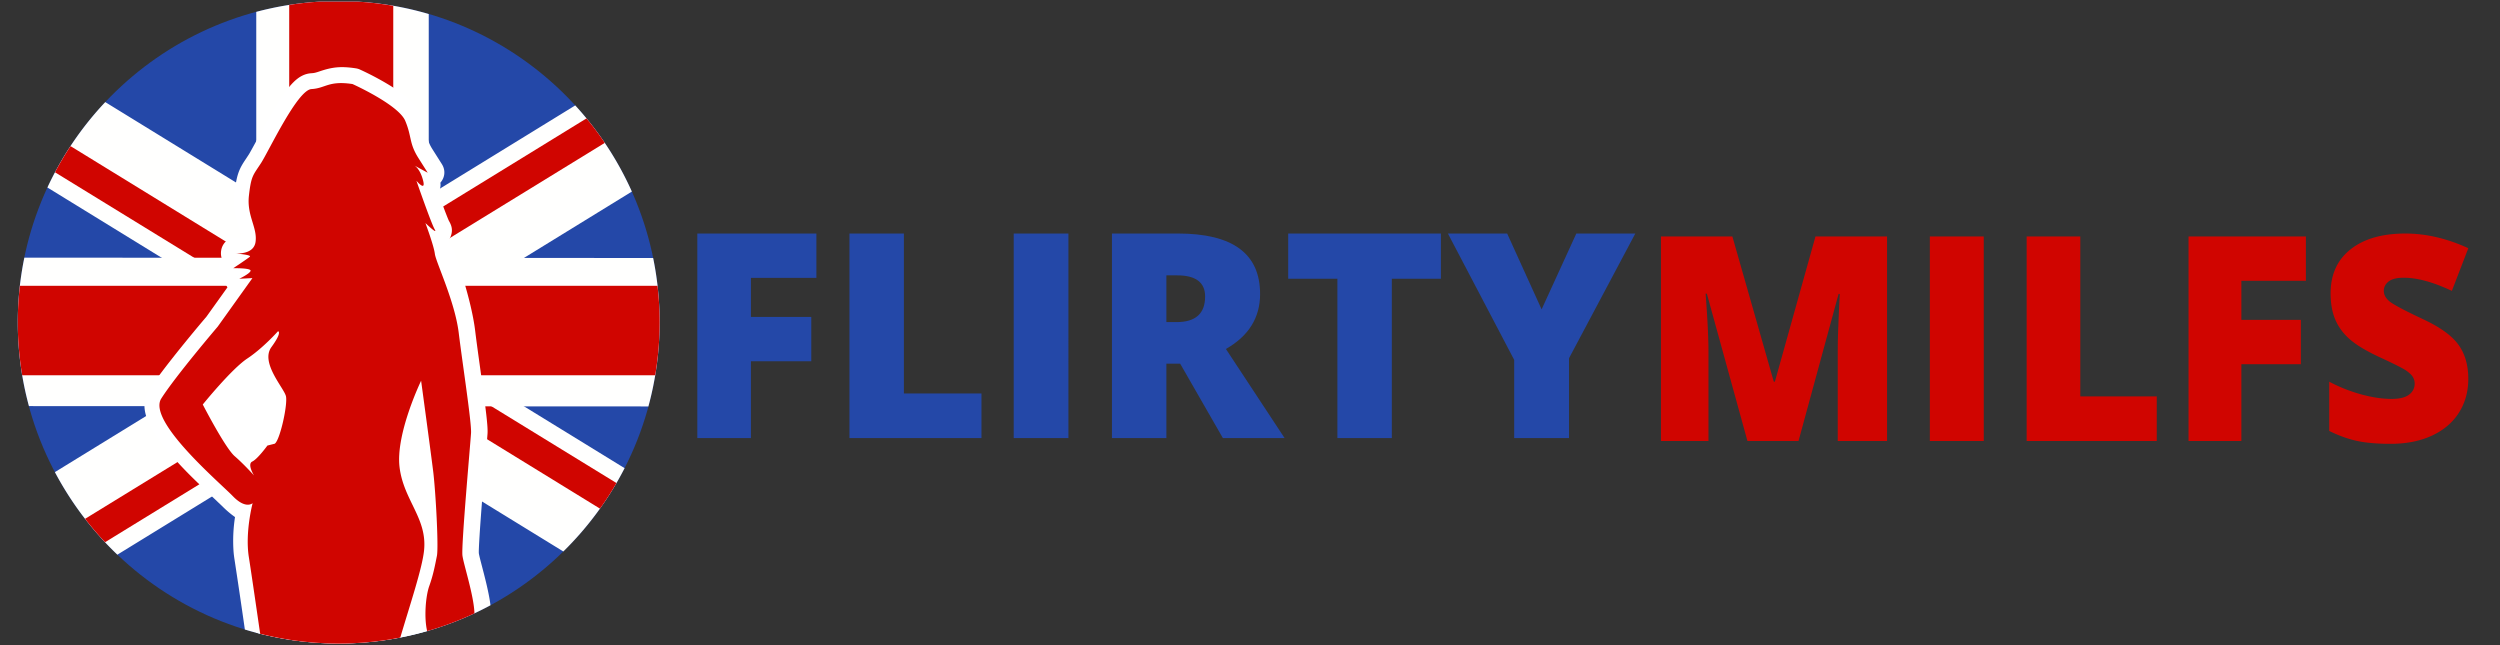
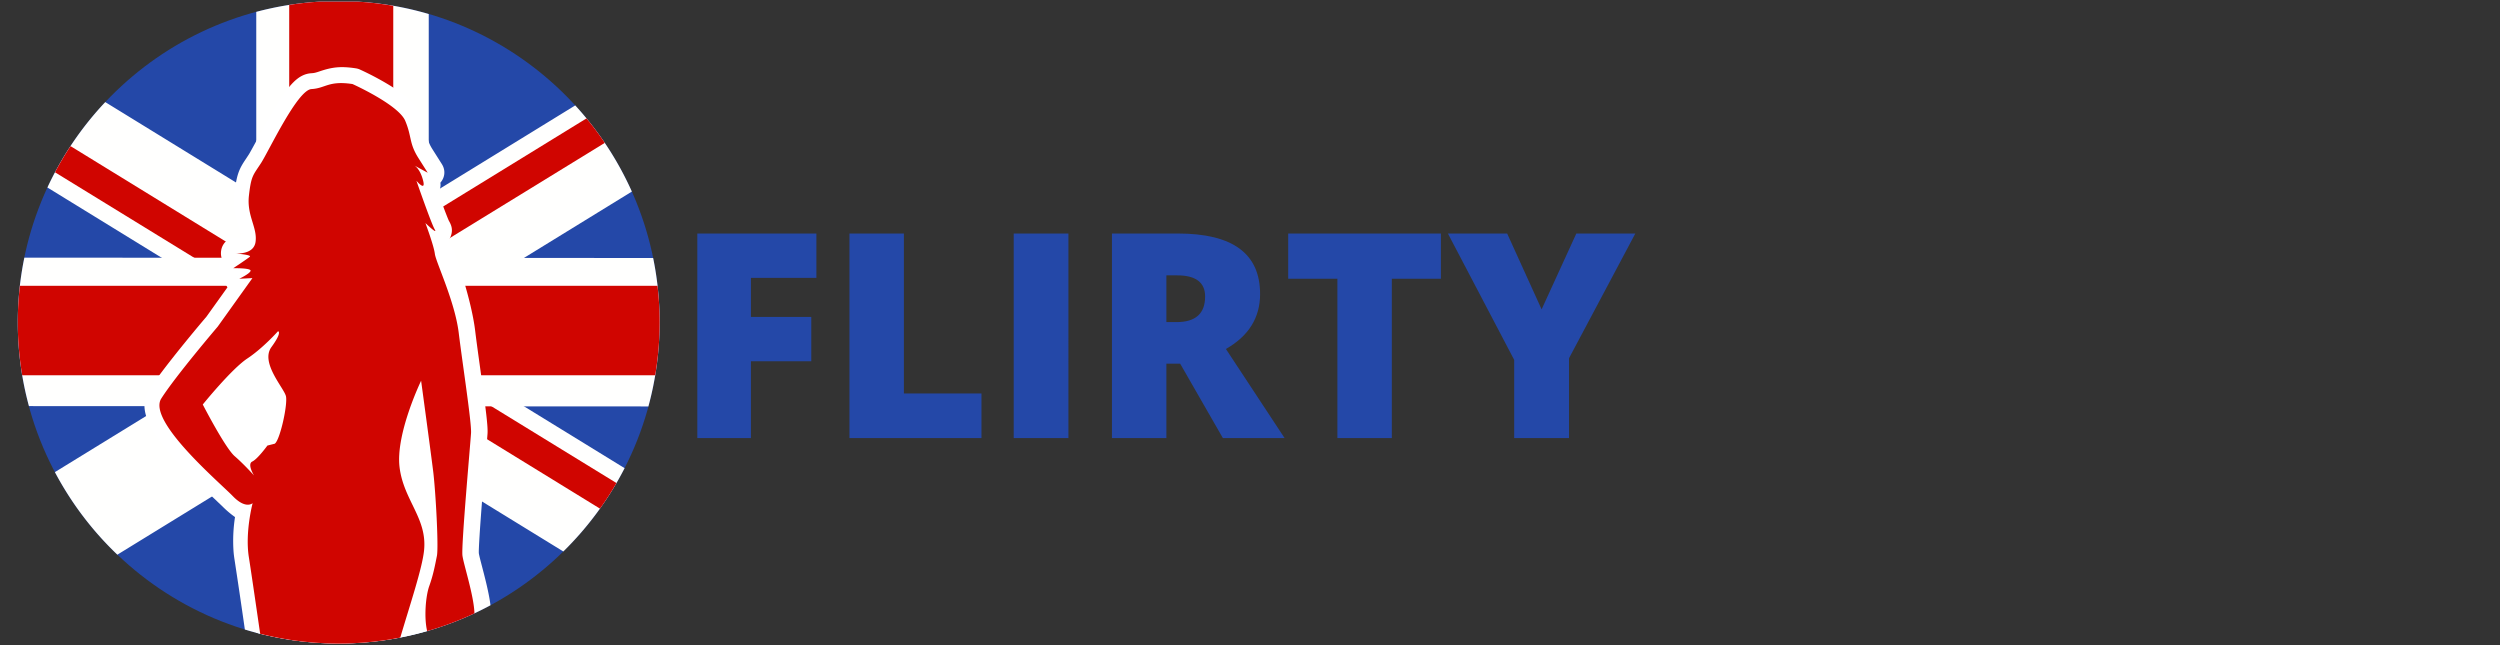
<svg xmlns="http://www.w3.org/2000/svg" width="155" height="40" viewBox="0 0 155 40">
  <rect x="0" y="0" width="155" height="40" fill="#333333" stroke="none" />
  <g fill="none" fill-rule="evenodd">
    <g fill-rule="nonzero">
      <path fill="#2448A8" d="M97.733 14.478l-2.153 4.703-2.136-4.703H89.77l4.11 7.834v4.85h3.4v-4.954l4.11-7.73h-3.657zM79.868 17.28h3.05v9.882h3.375V17.28h3.042v-2.802h-9.467v2.802zm-6.92 2.69h-.632v-2.898h.666c1.156 0 1.735.437 1.735 1.31 0 1.059-.59 1.588-1.77 1.588zm5.177-1.744c0-2.499-1.697-3.748-5.092-3.748h-4.092v12.684h3.375v-4.615h.854l2.649 4.615h3.827l-3.64-5.526c1.413-.804 2.12-1.94 2.12-3.41zM62.85 27.162h3.392V14.478H62.85v12.684zm-6.81-12.684h-3.374v12.684h8.185v-2.768h-4.81v-9.916zM43.234 27.162h3.323v-4.763h3.742v-2.75h-3.742v-2.421h4.059v-2.75h-7.382v12.684z" />
-       <path fill="#D00500" d="M150.205 19.779c-1.106-.52-1.783-.88-2.033-1.076-.25-.196-.375-.42-.375-.668 0-.231.098-.425.295-.581.196-.156.51-.235.943-.235.836 0 1.83.273 2.98.816l1.02-2.646c-1.325-.607-2.625-.91-3.899-.91-1.443 0-2.576.326-3.401.98-.826.653-1.238 1.564-1.238 2.732 0 .625.096 1.166.29 1.623.194.456.491.861.892 1.214.402.353 1.004.717 1.806 1.093.888.411 1.433.683 1.638.816.205.133.354.264.447.394a.77.77 0 0 1 .139.456.82.82 0 0 1-.346.68c-.23.178-.592.266-1.086.266-.572 0-1.201-.095-1.886-.282a9.735 9.735 0 0 1-1.979-.786v3.054c.6.295 1.18.502 1.735.62.556.12 1.243.178 2.063.178.982 0 1.838-.169 2.568-.507.73-.339 1.288-.813 1.675-1.423.388-.61.581-1.309.581-2.095 0-.856-.206-1.566-.619-2.13-.412-.564-1.149-1.092-2.21-1.583zm-14.516 7.565h3.276V22.58h3.688v-2.75h-3.688v-2.42h4v-2.75h-7.276v12.683zm-6.71-12.684h-3.326v12.684h8.066v-2.768h-4.74V14.66zm-9.33 12.684h3.344V14.66h-3.343v12.684zm-9.606-3.679h-.068l-2.568-9.005h-4.428v12.684h2.946v-5.509c0-.862-.059-2.07-.177-3.626h.077l2.517 9.135h3.165l2.485-9.118h.075a145.408 145.408 0 0 0-.113 2.594c-.009.353-.013.674-.013.963v5.56h3.056V14.66h-4.437l-2.517 9.005z" />
    </g>
    <path fill="#2448A8" d="M1.102 19.98c0 10.983 8.926 19.918 19.898 19.918 10.971 0 19.898-8.935 19.898-19.918 0-10.582-8.29-19.26-18.71-19.878h-2.377C9.391.72 1.102 9.398 1.102 19.98" />
    <path fill="#FFFFFE" d="M2.94 11.625l13.326 8.193v-7.5L6.526 6.33a19.991 19.991 0 0 0-3.586 5.295" />
    <path fill="#D00500" d="M3.41 10.682l12.856 7.894v-2.207L4.372 9.059a19.965 19.965 0 0 0-.962 1.623" />
    <path fill="#FFFFFE" d="M3.404 29.271a20.034 20.034 0 0 0 3.872 5.119l8.99-5.526v-7.5L3.404 29.271" />
-     <path fill="#D00500" d="M6.512 33.618l9.754-5.991v-2.208L5.273 32.168c.39.503.804.987 1.24 1.45" />
    <path fill="#FFFFFE" d="M35.665 6.536l-9.404 5.782v7.5l12.914-7.94a19.977 19.977 0 0 0-3.51-5.342" />
    <path fill="#D00500" d="M36.365 7.34l-10.104 6.21v2.207l11.236-6.899a19.971 19.971 0 0 0-1.132-1.517" />
    <path fill="#FFFFFE" d="M38.725 29.026L26.26 21.364v7.5l8.666 5.327a20.024 20.024 0 0 0 3.798-5.165" />
    <path fill="#D00500" d="M38.221 29.949l-11.96-7.343v2.207l10.938 6.722a19.95 19.95 0 0 0 1.022-1.586" />
    <path fill="#FFFFFE" d="M1.102 19.98c0 1.799.244 3.54.692 5.198l38.406.021a19.883 19.883 0 0 0 .295-9.203L1.51 15.974a19.937 19.937 0 0 0-.408 4.006" />
    <path fill="#FFFFFE" d="M19.811.102c-1.348.08-2.66.297-3.923.634v38.492a19.826 19.826 0 0 0 10.694-.134V.87a19.758 19.758 0 0 0-4.394-.768h-2.377" />
    <path fill="#D00500" d="M17.93 39.66c1.001.156 2.026.238 3.07.238 1.153 0 2.282-.104 3.382-.294V.36c-.72-.124-1.45-.214-2.194-.258h-2.377c-.635.038-1.262.106-1.88.202V39.66" />
    <path fill="#D00500" d="M1.102 19.98c0 1.12.097 2.216.275 3.285h39.246c.178-1.07.275-2.165.275-3.285 0-.764-.048-1.517-.132-2.259H1.234a20.05 20.05 0 0 0-.132 2.26" />
    <path fill="#FFF" fill-rule="nonzero" d="M30.41 37.526A19.761 19.761 0 0 1 21 39.898c-2.024 0-3.978-.304-5.819-.868l-.005-.037a425.97 425.97 0 0 0-.637-4.31 6.359 6.359 0 0 1-.06-.504 9.603 9.603 0 0 1 .092-2.121 5.801 5.801 0 0 1-.766-.648c-.038-.04-1.525-1.44-2.13-2.054a24.84 24.84 0 0 1-.93-.994c-1.548-1.755-2.22-3.054-1.498-4.19.302-.477.788-1.134 1.421-1.938l.218-.276a95.66 95.66 0 0 1 1.913-2.323l1.303-1.82a1.019 1.019 0 0 1-.164-.434c-.405-.31-.52-.928-.189-1.356-.187-.573.148-1.32.947-1.293a1.3 1.3 0 0 0 .26-.015c-.009-.16-.04-.29-.17-.715-.244-.803-.328-1.302-.25-2.001.043-.377.084-.65.134-.88.075-.343.174-.606.328-.877.058-.102.117-.196.21-.335l.108-.163.118-.18c.1-.153.951-1.737 1.18-2.142a26.9 26.9 0 0 1 .41-.7c.878-1.449 1.457-2.138 2.297-2.185.15-.008.255-.033.479-.11.789-.269 1.317-.335 2.26-.193a.964.964 0 0 1 .253.074 17.942 17.942 0 0 1 1.71.897c.384.23.727.459 1.02.688.502.391.854.773 1.035 1.208.174.418.247.678.361 1.195.11.468.189.663.373.955l.583.921c.259.41.17.857-.091 1.153a.91.91 0 0 1-.134.621 86.123 86.123 0 0 0 .233.643c.22.6.4 1.053.44 1.121.04.066.071.13.099.2a.931.931 0 0 1 .038.634 1.003 1.003 0 0 1-.164.342c.034.114.062.22.086.318a.961.961 0 0 1 .253.38 31.014 31.014 0 0 1 .554 1.666c.175.578.331 1.143.458 1.68.135.57.234 1.093.292 1.563.065.535.132 1.029.31 2.322.374 2.7.485 3.615.458 4.065-.011.193-.243 2.975-.292 3.588l-.019.236c-.16 2.008-.249 3.426-.227 3.6.006.053.038.196.094.42l.209.805c.072.28.13.515.183.744.11.48.192.892.235 1.251zM26.4 15.467z" />
    <path fill="#D00500" fill-rule="nonzero" d="M29.415 38.028c-.939.44-1.918.81-2.93 1.1-.199-.805-.1-2.153.13-2.796.262-.733.364-1.33.474-1.869.11-.538-.075-3.96-.23-5.227-.156-1.264-.75-5.63-.75-5.63s-1.59 3.29-1.336 5.361c.254 2.071 1.738 3.173 1.516 5.186-.123 1.117-.857 3.299-1.472 5.377a19.904 19.904 0 0 1-3.817.368c-1.68 0-3.312-.21-4.87-.604-.3-2.073-.594-4.078-.7-4.742-.248-1.545.232-3.355.233-3.357-.002.001-.42.4-1.227-.433-.806-.836-5.322-4.66-4.437-6.053.884-1.393 3.499-4.458 3.499-4.458l2.152-3.009-.816.041s.665-.315.702-.494c.036-.18-1.076-.16-1.076-.16s.869-.574 1.027-.71c.12-.102-.543-.173-.886-.202.37.013 1.148-.042 1.243-.718.125-.89-.552-1.625-.411-2.869.14-1.243.256-1.257.75-2.018.492-.762 2.257-4.54 3.13-4.59.874-.048 1.05-.536 2.543-.311 0 0 2.855 1.284 3.27 2.284.417 1 .228 1.373.81 2.295l.583.921-.817-.442c.113.074.36.296.52.887.214.791-.405.05-.405.05s.91 2.632 1.133 3.013c.212.364-.506-.326-.575-.388.041.11.524 1.41.585 1.905.063.518 1.24 2.942 1.48 4.898.24 1.956.802 5.566.764 6.213-.038.647-.611 6.965-.533 7.597.064.528.712 2.485.744 3.584zm-13.773-9.413c.335-.158.937-.99.937-.99l.455-.115c.325-.215.815-2.436.694-2.947-.122-.51-1.601-2.08-.9-3.042.701-.962.408-.984.408-.984s-.93 1.048-1.906 1.693c-.977.646-2.758 2.85-2.758 2.85s1.385 2.69 1.976 3.202c.589.51 1.196 1.192 1.2 1.196-.003-.005-.44-.706-.106-.863z" />
  </g>
</svg>